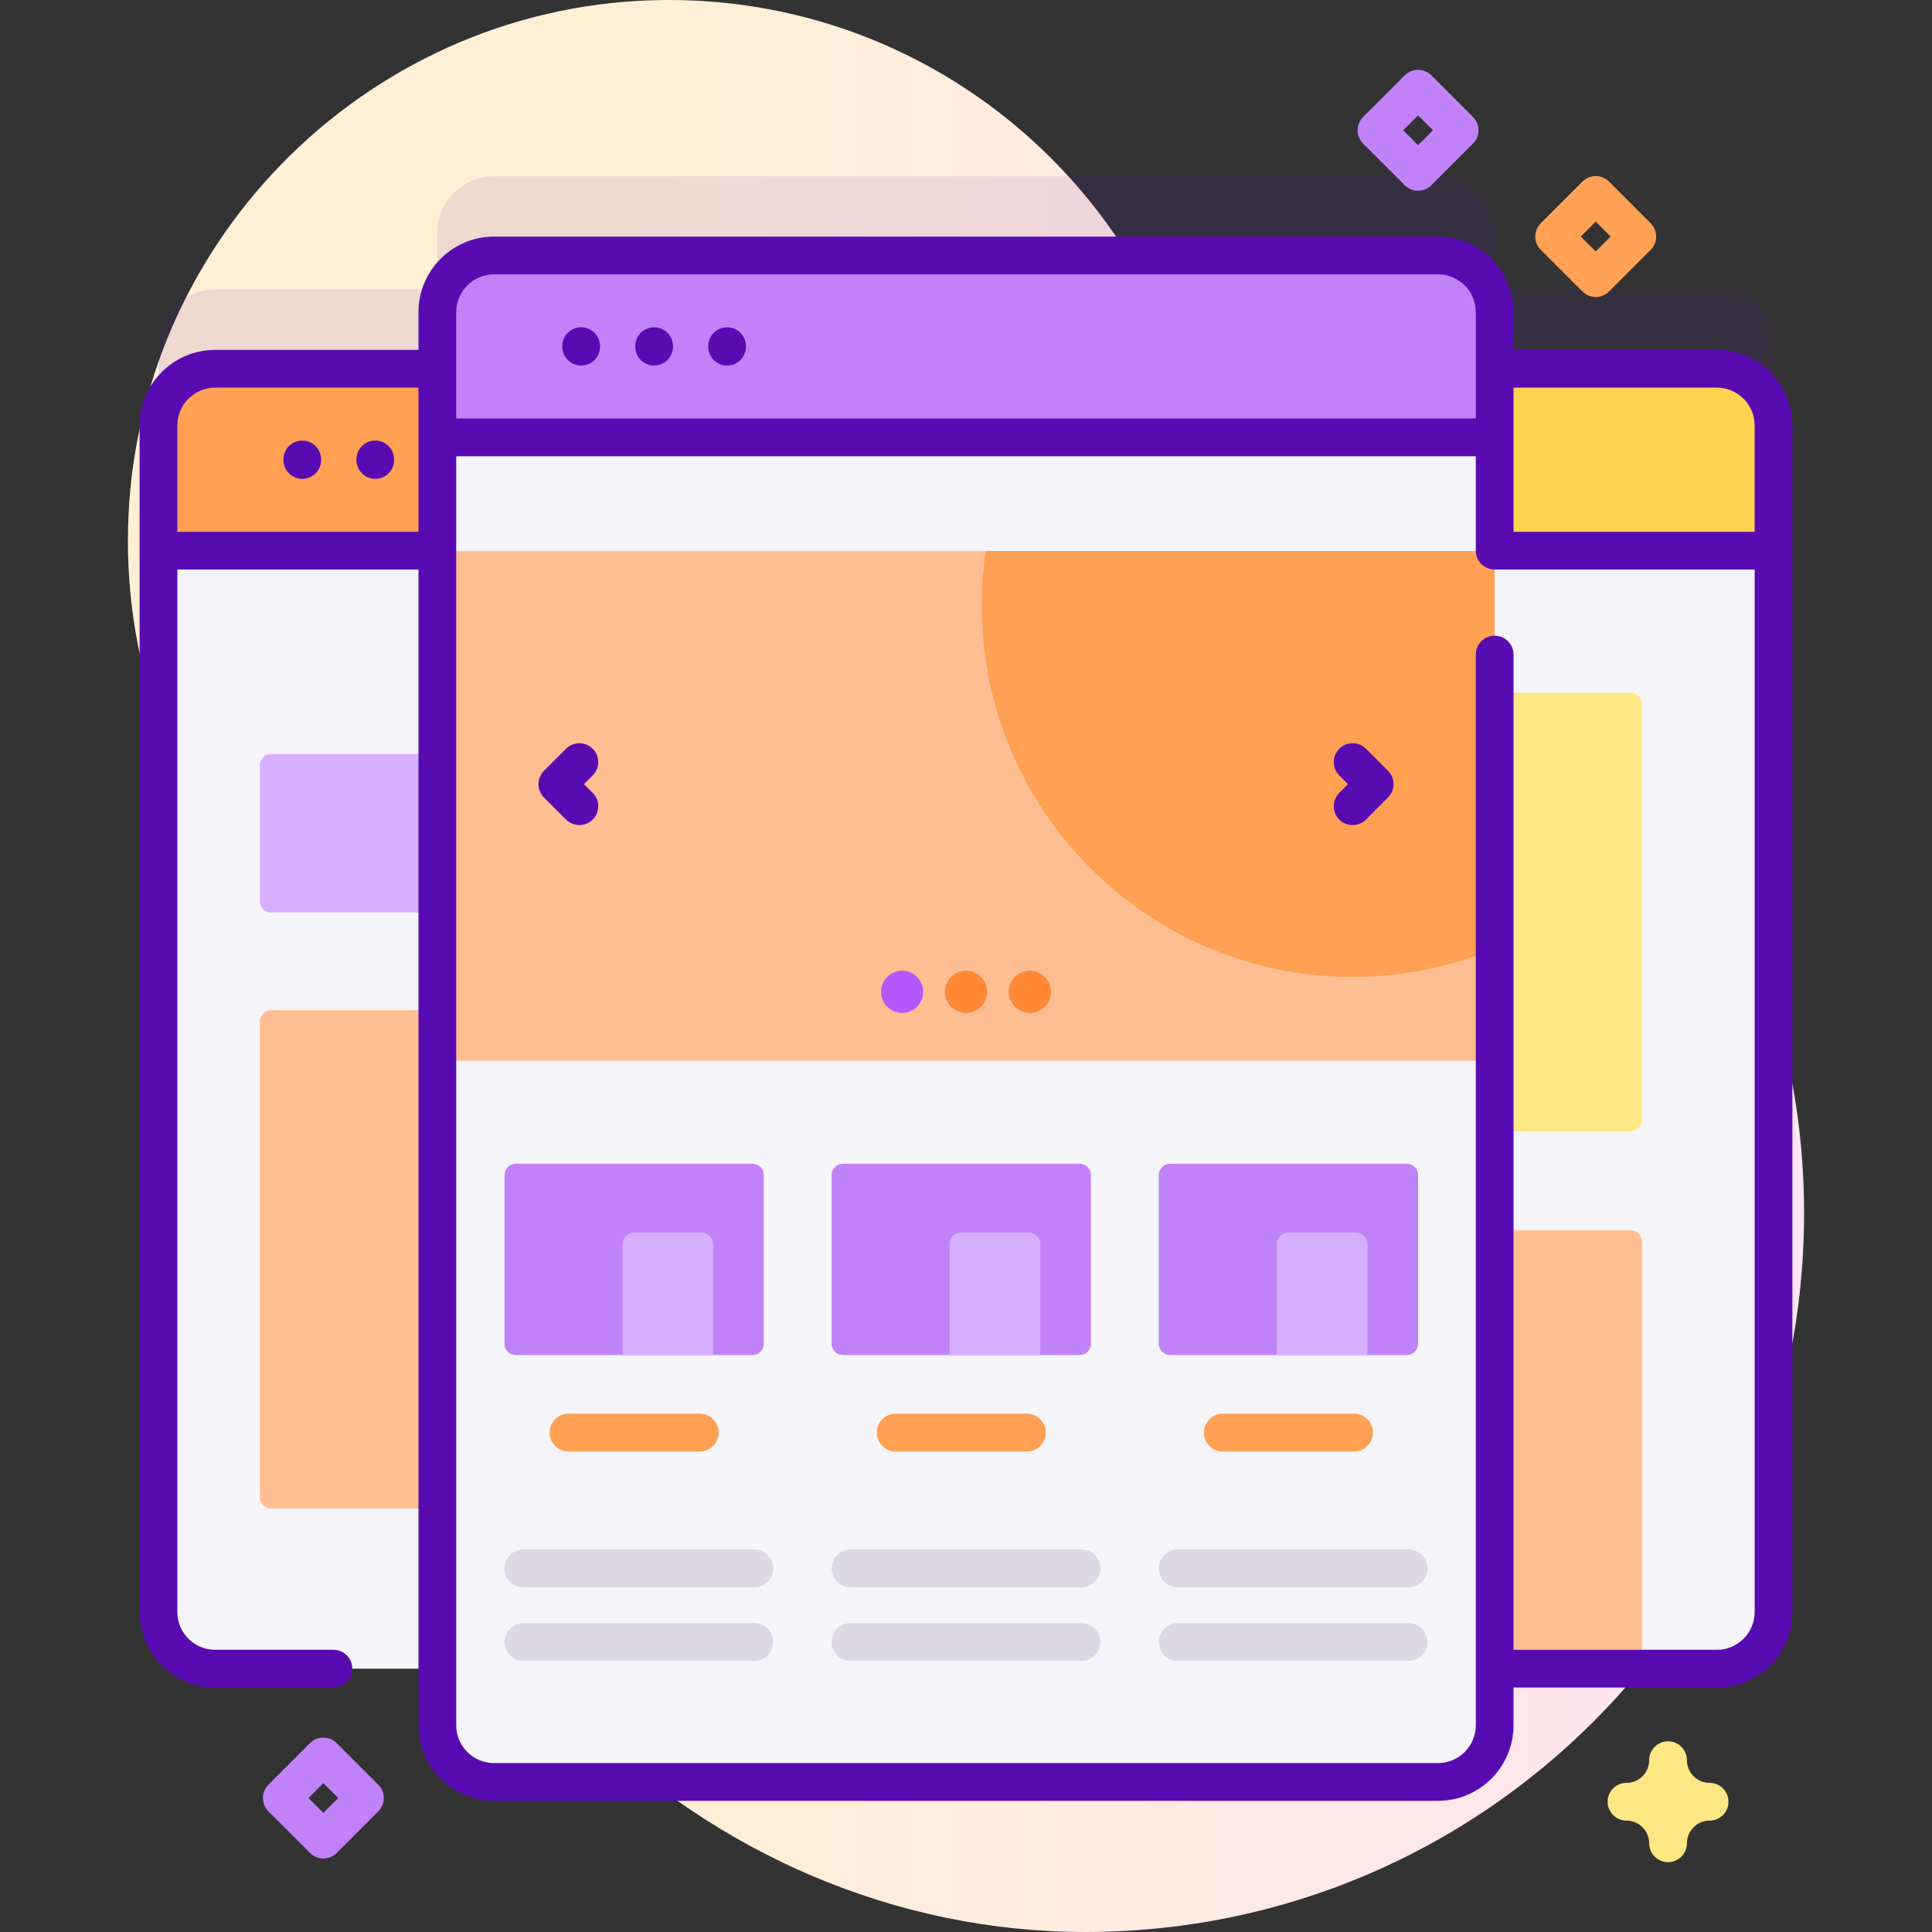
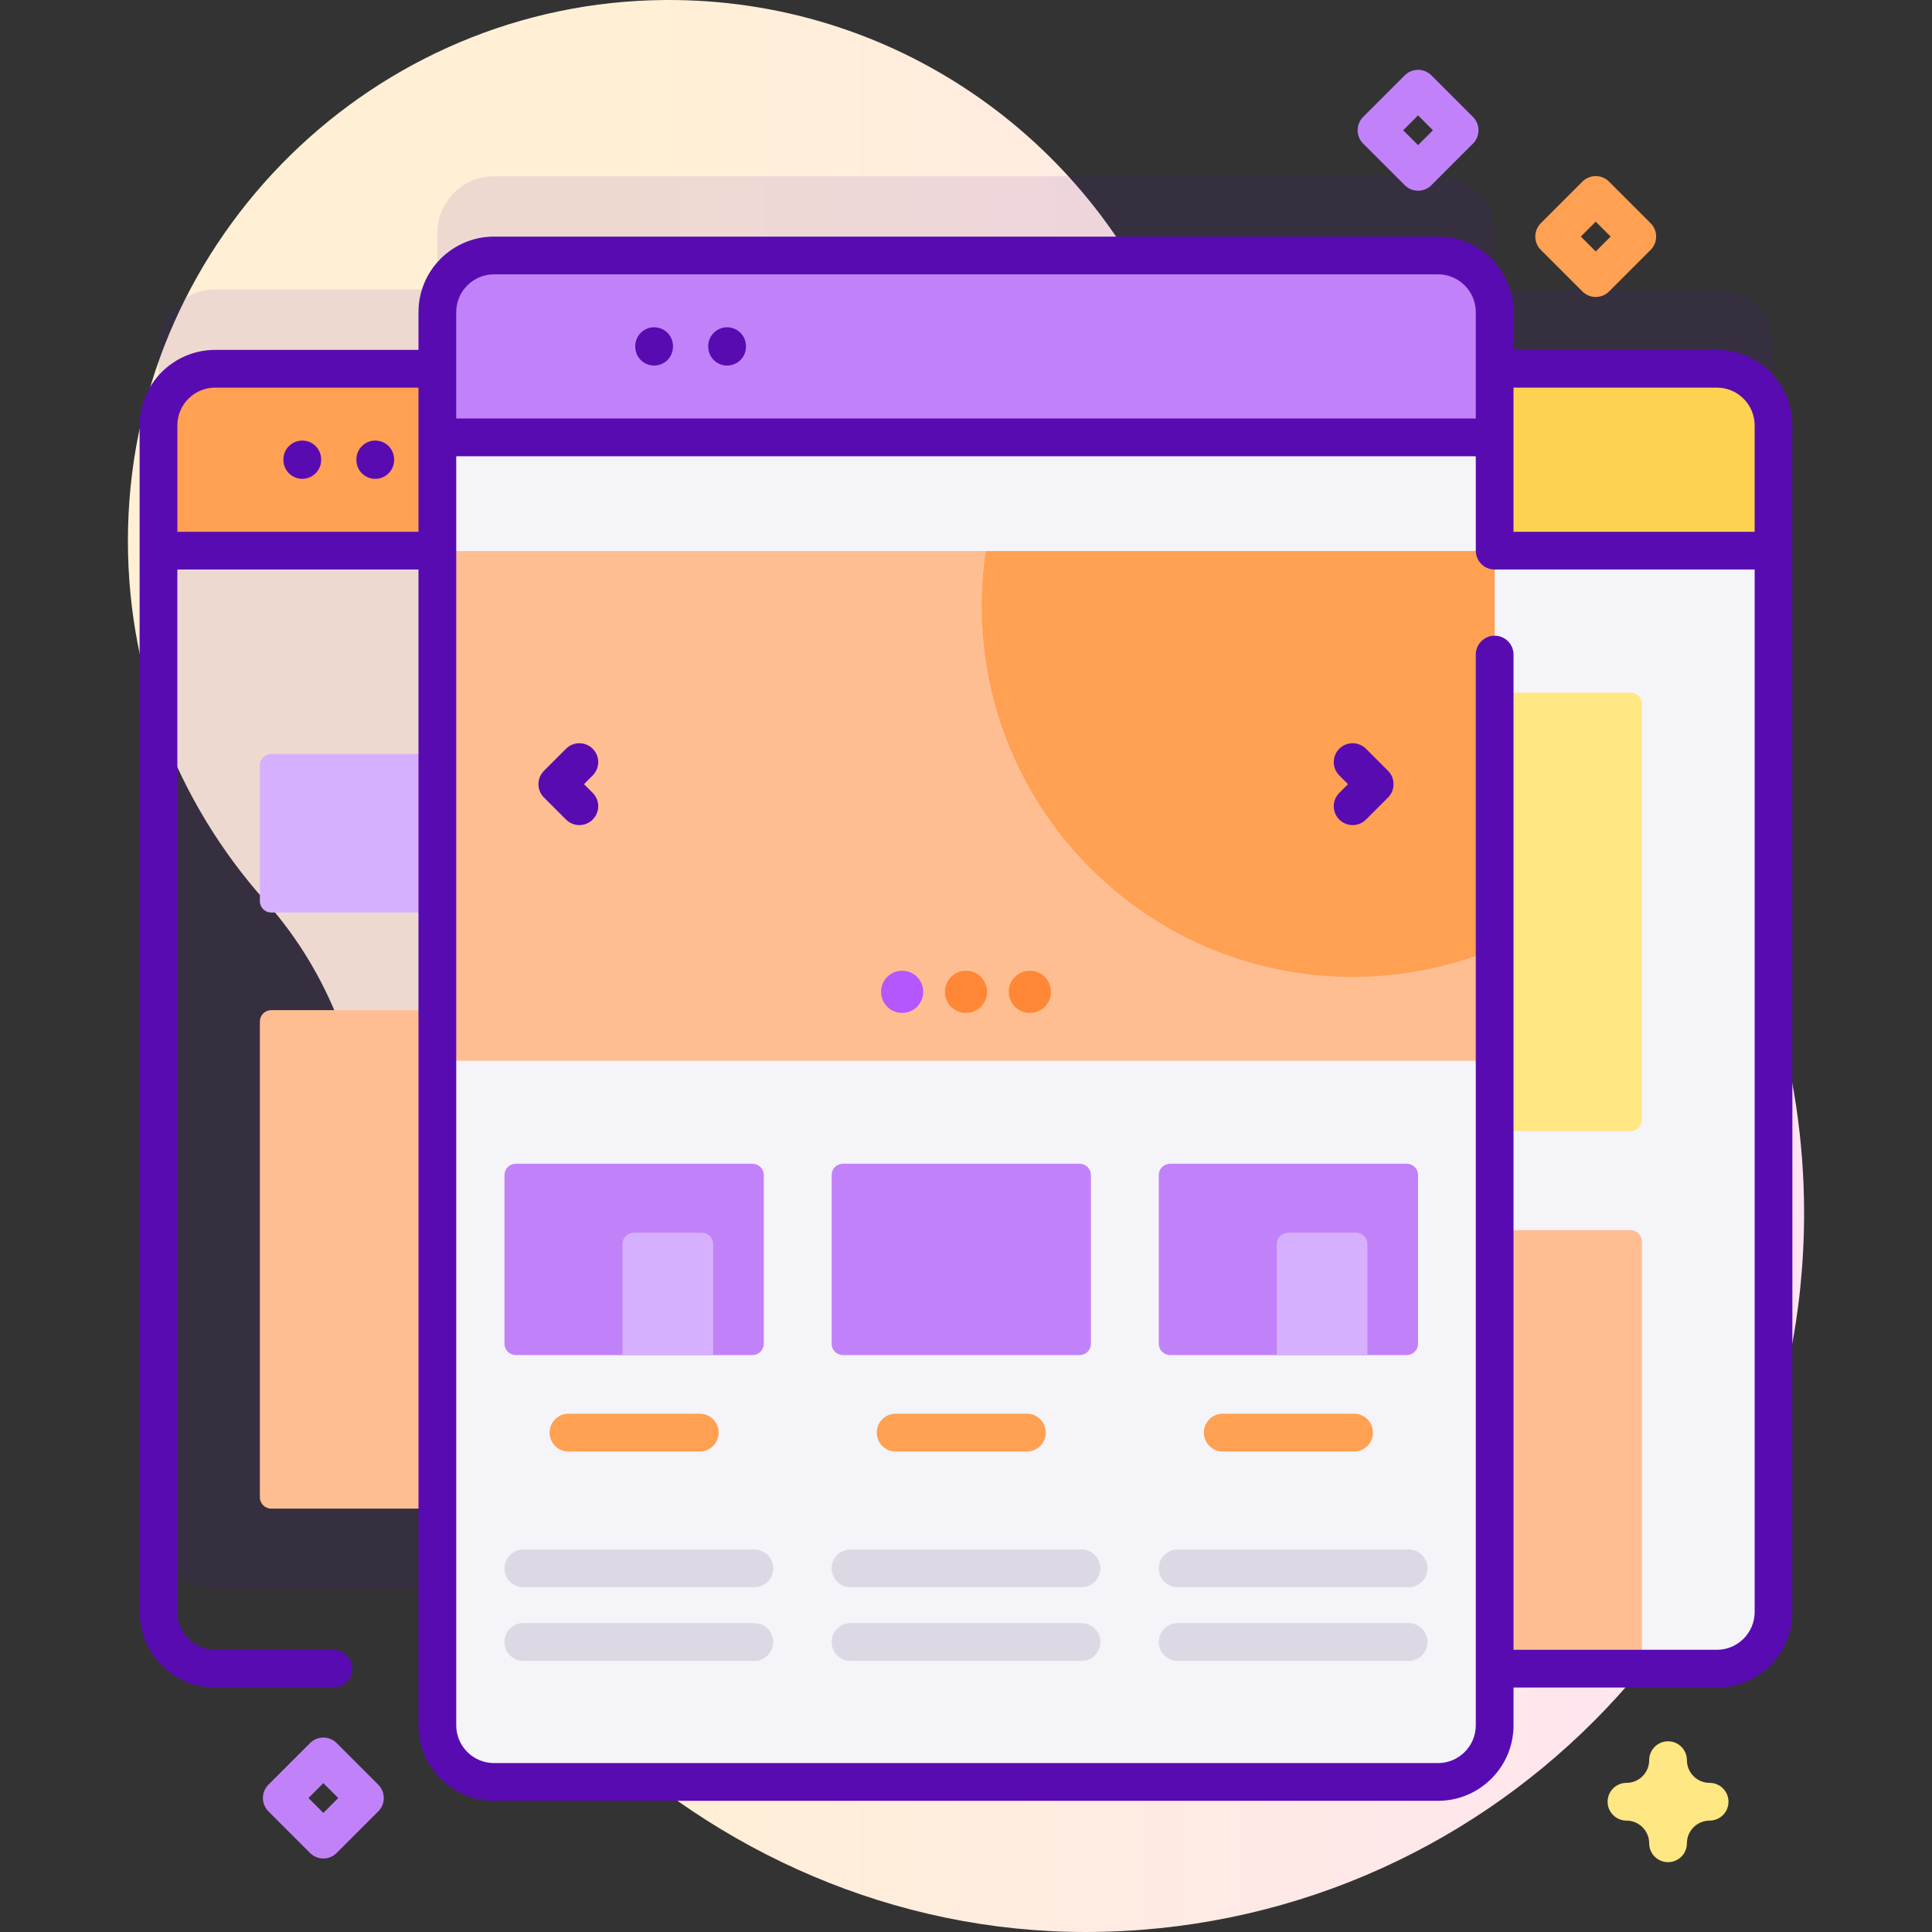
<svg xmlns="http://www.w3.org/2000/svg" id="Capa_1" height="512" viewBox="0 0 512 512" width="512">
  <rect x="0" y="0" width="512" height="512" fill="#333333" stroke="none" />
  <linearGradient id="SVGID_1_" gradientUnits="userSpaceOnUse" x1="163.757" x2="1007.375" y1="256" y2="256">
    <stop offset=".001" stop-color="#fff0d5" />
    <stop offset=".511" stop-color="#ffdfff" />
    <stop offset="1" stop-color="#d9ceff" />
  </linearGradient>
  <path d="m310.075 89.353c-21.43-52.669-73.271-89.723-133.726-89.35-77.124.475-140.536 62.684-142.407 139.786-.923 38.04 12.978 72.821 36.334 98.983 18.619 20.856 27.963 48.325 27.021 76.268-.125 3.714-.144 7.455-.052 11.22 2.464 101.4 89.087 185.801 190.517 185.74 105.133-.063 190.34-85.31 190.34-190.457 0-77.074-45.784-143.448-111.637-173.423-25.667-11.683-45.762-32.647-56.39-58.767z" fill="url(#SVGID_1_)" />
  <path d="m454.99 76.725h-58.892v-15.01c0-8.286-6.725-15.01-15.01-15.01h-250.175c-8.286 0-15.01 6.725-15.01 15.01v15.01h-58.893c-8.286 0-15.01 6.725-15.01 15.01v314.47c0 8.286 6.725 15.01 15.01 15.01h58.892v15.01c0 8.286 6.725 15.01 15.01 15.01h250.175c8.286 0 15.01-6.725 15.01-15.01v-15.01h58.892c8.286 0 15.01-6.725 15.01-15.01v-314.47c.001-8.286-6.724-15.01-15.009-15.01z" fill="#590bb2" opacity=".1" />
  <path d="m454.99 97.725h-94.917v344.491h94.917c8.286 0 15.01-6.725 15.01-15.01v-314.47c0-8.287-6.725-15.011-15.01-15.011z" fill="#f5f4f9" />
  <path d="m432.123 326.009h-72.05v116.206h72.05c1.658 0 3.002-1.344 3.002-3.002v-110.202c0-1.658-1.344-3.002-3.002-3.002z" fill="#ffbe92" />
  <path d="m432.123 183.553h-72.05v116.206h72.05c1.658 0 3.002-1.344 3.002-3.002v-110.202c0-1.658-1.344-3.002-3.002-3.002z" fill="#ffe783" />
  <path d="m454.99 97.725h-94.917v48.205h109.927v-33.195c0-8.29-6.721-15.01-15.01-15.01z" fill="#fdd250" />
-   <path d="m148.925 97.725h-91.915c-8.286 0-15.01 6.725-15.01 15.01v314.47c0 8.286 6.725 15.01 15.01 15.01h91.915z" fill="#f5f4f9" />
  <path d="m148.925 399.799v-132.092h-77.054c-1.658 0-3.002 1.344-3.002 3.002v126.088c0 1.658 1.344 3.002 3.002 3.002z" fill="#ffbe92" />
  <path d="m148.925 241.826v-42.029h-77.054c-1.658 0-3.002 1.344-3.002 3.002v36.025c0 1.658 1.344 3.002 3.002 3.002z" fill="#d6b0ff" />
  <path d="m148.925 97.725h-91.914c-8.29 0-15.01 6.72-15.01 15.01v33.195h106.925v-48.205z" fill="#ffa052" />
  <path d="m396.098 82.714v374.512c0 8.286-6.725 15.01-15.01 15.01h-250.175c-8.286 0-15.01-6.725-15.01-15.01v-374.512c0-8.286 6.725-15.01 15.01-15.01h250.175c8.285 0 15.01 6.724 15.01 15.01z" fill="#f5f4f9" />
  <path d="m115.902 146.033h280.196v135.094h-280.196z" fill="#ffbe92" />
  <path d="m396.098 146.033v105.374c-11.588 4.823-24.307 7.475-37.636 7.475-54.278 0-98.279-44.011-98.279-98.289 0-4.943.37-9.807 1.071-14.56z" fill="#ffa052" />
  <path d="m396.098 115.909v-33.195c0-8.29-6.72-15.01-15.01-15.01h-250.175c-8.29 0-15.01 6.72-15.01 15.01v33.195z" fill="#c182f9" />
  <g fill="#590bb2">
    <path d="m454.99 92.725h-53.892v-10.011c0-11.033-8.977-20.01-20.01-20.01h-250.175c-11.034 0-20.01 8.977-20.01 20.01v10.011h-53.892c-11.034 0-20.011 8.976-20.011 20.01v314.467c0 11.034 8.977 20.011 20.011 20.011h31.351c2.761 0 5-2.238 5-5s-2.239-5-5-5h-31.351c-5.52 0-10.011-4.491-10.011-10.011v-276.272h63.902v306.293c0 11.034 8.977 20.011 20.01 20.011h250.175c11.034 0 20.01-8.977 20.01-20.011v-10.01h53.892c11.034 0 20.01-8.977 20.01-20.011v-314.467c.001-11.034-8.976-20.01-20.009-20.01zm0 10c5.52 0 10.01 4.491 10.01 10.011v28.194h-63.902v-38.205zm-324.077-30.021h250.175c5.52 0 10.01 4.49 10.01 10.01v28.195h-270.196v-28.195c0-5.52 4.491-10.01 10.011-10.01zm-83.913 68.226v-28.194c0-5.52 4.491-10.011 10.011-10.011h53.892v38.205zm407.99 296.283h-53.892v-263.743c0-2.762-2.239-5-5-5s-5 2.238-5 5v283.753c0 5.52-4.491 10.011-10.01 10.011h-250.175c-5.52 0-10.01-4.491-10.01-10.011v-336.314h270.195v25.021c0 2.762 2.239 5 5 5h68.902v276.272c0 5.52-4.491 10.011-10.01 10.011z" />
    <path d="m80.108 116.755c-2.761 0-5 2.238-5 5v.145c0 2.762 2.239 5 5 5s5-2.238 5-5v-.145c0-2.762-2.238-5-5-5z" />
    <path d="m99.447 116.755c-2.761 0-5 2.238-5 5v.145c0 2.762 2.239 5 5 5s5-2.238 5-5v-.145c0-2.762-2.239-5-5-5z" />
-     <path d="m154.011 96.879c2.761 0 5-2.238 5-5v-.146c0-2.762-2.239-5-5-5s-5 2.238-5 5v.146c0 2.762 2.239 5 5 5z" />
    <path d="m173.349 96.879c2.761 0 5-2.238 5-5v-.146c0-2.762-2.239-5-5-5s-5 2.238-5 5v.146c0 2.762 2.239 5 5 5z" />
    <path d="m192.688 96.879c2.761 0 5-2.238 5-5v-.146c0-2.762-2.239-5-5-5s-5 2.238-5 5v.146c0 2.762 2.238 5 5 5z" />
    <path d="m361.997 198.428c-1.953-1.952-5.118-1.951-7.071-.001-1.953 1.953-1.953 5.119 0 7.071l2.312 2.313-2.312 2.313c-1.953 1.952-1.953 5.118 0 7.071.976.976 2.255 1.464 3.535 1.464s2.56-.488 3.536-1.465l5.847-5.848c1.953-1.952 1.953-5.118 0-7.07z" />
    <path d="m157.074 198.427c-1.952-1.951-5.119-1.952-7.071.001l-5.847 5.848c-1.953 1.952-1.953 5.118 0 7.07l5.847 5.848c.977.977 2.256 1.465 3.536 1.465 1.279 0 2.559-.488 3.535-1.464 1.953-1.953 1.953-5.119 0-7.071l-2.312-2.313 2.312-2.313c1.953-1.952 1.953-5.118 0-7.071z" />
  </g>
  <circle cx="239.078" cy="262.841" fill="#b557ff" r="5.594" />
  <circle cx="256" cy="262.841" fill="#ff8736" r="5.594" />
  <circle cx="272.922" cy="262.841" fill="#ff8736" r="5.594" />
  <path d="m199.406 359.104h-62.71c-1.658 0-3.002-1.344-3.002-3.002v-44.698c0-1.658 1.344-3.002 3.002-3.002h62.71c1.658 0 3.002 1.344 3.002 3.002v44.698c0 1.658-1.344 3.002-3.002 3.002z" fill="#c182f9" />
  <path d="m188.983 359.103h-24.017v-29.423c0-1.658 1.344-3.002 3.002-3.002h18.013c1.658 0 3.002 1.344 3.002 3.002z" fill="#d6b0ff" />
  <path d="m185.434 384.665h-34.767c-2.768 0-5.012-2.244-5.012-5.012s2.243-5.012 5.012-5.012h34.767c2.768 0 5.012 2.244 5.012 5.012s-2.244 5.012-5.012 5.012z" fill="#ffa052" />
  <path d="m199.902 420.647h-61.197c-2.768 0-5.012-2.244-5.012-5.012s2.243-5.012 5.012-5.012h61.197c2.768 0 5.012 2.244 5.012 5.012s-2.244 5.012-5.012 5.012z" fill="#ddd9e4" />
  <path d="m199.902 440.16h-61.197c-2.768 0-5.012-2.244-5.012-5.012s2.243-5.012 5.012-5.012h61.197c2.768 0 5.012 2.244 5.012 5.012s-2.244 5.012-5.012 5.012z" fill="#ddd9e4" />
  <path d="m286.102 359.104h-62.71c-1.658 0-3.002-1.344-3.002-3.002v-44.698c0-1.658 1.344-3.002 3.002-3.002h62.71c1.658 0 3.002 1.344 3.002 3.002v44.698c0 1.658-1.344 3.002-3.002 3.002z" fill="#c182f9" />
-   <path d="m275.68 359.103h-24.017v-29.423c0-1.658 1.344-3.002 3.002-3.002h18.013c1.658 0 3.002 1.344 3.002 3.002z" fill="#d6b0ff" />
  <path d="m272.13 384.665h-34.767c-2.768 0-5.012-2.244-5.012-5.012s2.243-5.012 5.012-5.012h34.767c2.768 0 5.012 2.244 5.012 5.012s-2.243 5.012-5.012 5.012z" fill="#ffa052" />
  <path d="m286.599 420.647h-61.197c-2.768 0-5.012-2.244-5.012-5.012s2.243-5.012 5.012-5.012h61.197c2.768 0 5.012 2.244 5.012 5.012s-2.244 5.012-5.012 5.012z" fill="#ddd9e4" />
  <path d="m286.599 440.16h-61.197c-2.768 0-5.012-2.244-5.012-5.012s2.243-5.012 5.012-5.012h61.197c2.768 0 5.012 2.244 5.012 5.012s-2.244 5.012-5.012 5.012z" fill="#ddd9e4" />
  <path d="m372.799 359.104h-62.71c-1.658 0-3.002-1.344-3.002-3.002v-44.698c0-1.658 1.344-3.002 3.002-3.002h62.71c1.658 0 3.002 1.344 3.002 3.002v44.698c0 1.658-1.344 3.002-3.002 3.002z" fill="#c182f9" />
  <path d="m362.376 359.103h-24.016v-29.423c0-1.658 1.344-3.002 3.002-3.002h18.013c1.658 0 3.002 1.344 3.002 3.002v29.423z" fill="#d6b0ff" />
  <path d="m358.827 384.665h-34.767c-2.768 0-5.012-2.244-5.012-5.012s2.243-5.012 5.012-5.012h34.767c2.768 0 5.012 2.244 5.012 5.012s-2.244 5.012-5.012 5.012z" fill="#ffa052" />
  <path d="m373.295 420.647h-61.197c-2.768 0-5.012-2.244-5.012-5.012s2.243-5.012 5.012-5.012h61.197c2.768 0 5.012 2.244 5.012 5.012s-2.244 5.012-5.012 5.012z" fill="#ddd9e4" />
  <path d="m373.295 440.16h-61.197c-2.768 0-5.012-2.244-5.012-5.012s2.243-5.012 5.012-5.012h61.197c2.768 0 5.012 2.244 5.012 5.012s-2.244 5.012-5.012 5.012z" fill="#ddd9e4" />
  <path d="m422.884 78.704c-1.326 0-2.598-.526-3.536-1.465l-11.018-11.019c-.938-.938-1.464-2.209-1.464-3.535s.527-2.598 1.464-3.535l11.018-11.018c1.953-1.953 5.118-1.953 7.071 0l11.018 11.018c.938.938 1.464 2.209 1.464 3.535s-.527 2.598-1.464 3.535l-11.017 11.019c-.938.939-2.21 1.465-3.536 1.465zm-3.946-16.018 3.947 3.947 3.947-3.947-3.947-3.946z" fill="#ffa052" />
  <path d="m85.691 492.515c-1.326 0-2.598-.526-3.536-1.465l-11.018-11.019c-.938-.938-1.464-2.209-1.464-3.535s.527-2.598 1.464-3.535l11.018-11.018c1.953-1.953 5.118-1.953 7.071 0l11.018 11.018c.938.938 1.464 2.209 1.464 3.535s-.527 2.598-1.464 3.535l-11.017 11.019c-.937.938-2.209 1.465-3.536 1.465zm-3.946-16.019 3.947 3.947 3.947-3.947-3.947-3.946z" fill="#c182f9" />
  <path d="m375.801 50.539c-1.28 0-2.559-.488-3.536-1.465l-11.018-11.018c-.938-.938-1.464-2.209-1.464-3.535s.527-2.598 1.464-3.535l11.018-11.018c1.954-1.953 5.119-1.952 7.071 0l11.018 11.018c1.953 1.952 1.953 5.118 0 7.07l-11.018 11.018c-.976.977-2.255 1.465-3.535 1.465zm-3.947-16.018 3.947 3.946 3.946-3.946-3.946-3.946z" fill="#c182f9" />
  <path d="m442.049 493.496c-2.761 0-5-2.238-5-5 0-3.318-2.7-6.018-6.018-6.018-2.761 0-5-2.238-5-5s2.239-5 5-5c3.318 0 6.018-2.699 6.018-6.018 0-2.762 2.239-5 5-5s5 2.238 5 5c0 3.318 2.7 6.018 6.018 6.018 2.761 0 5 2.238 5 5s-2.239 5-5 5c-3.318 0-6.018 2.699-6.018 6.018 0 2.762-2.239 5-5 5z" fill="#ffe783" />
</svg>